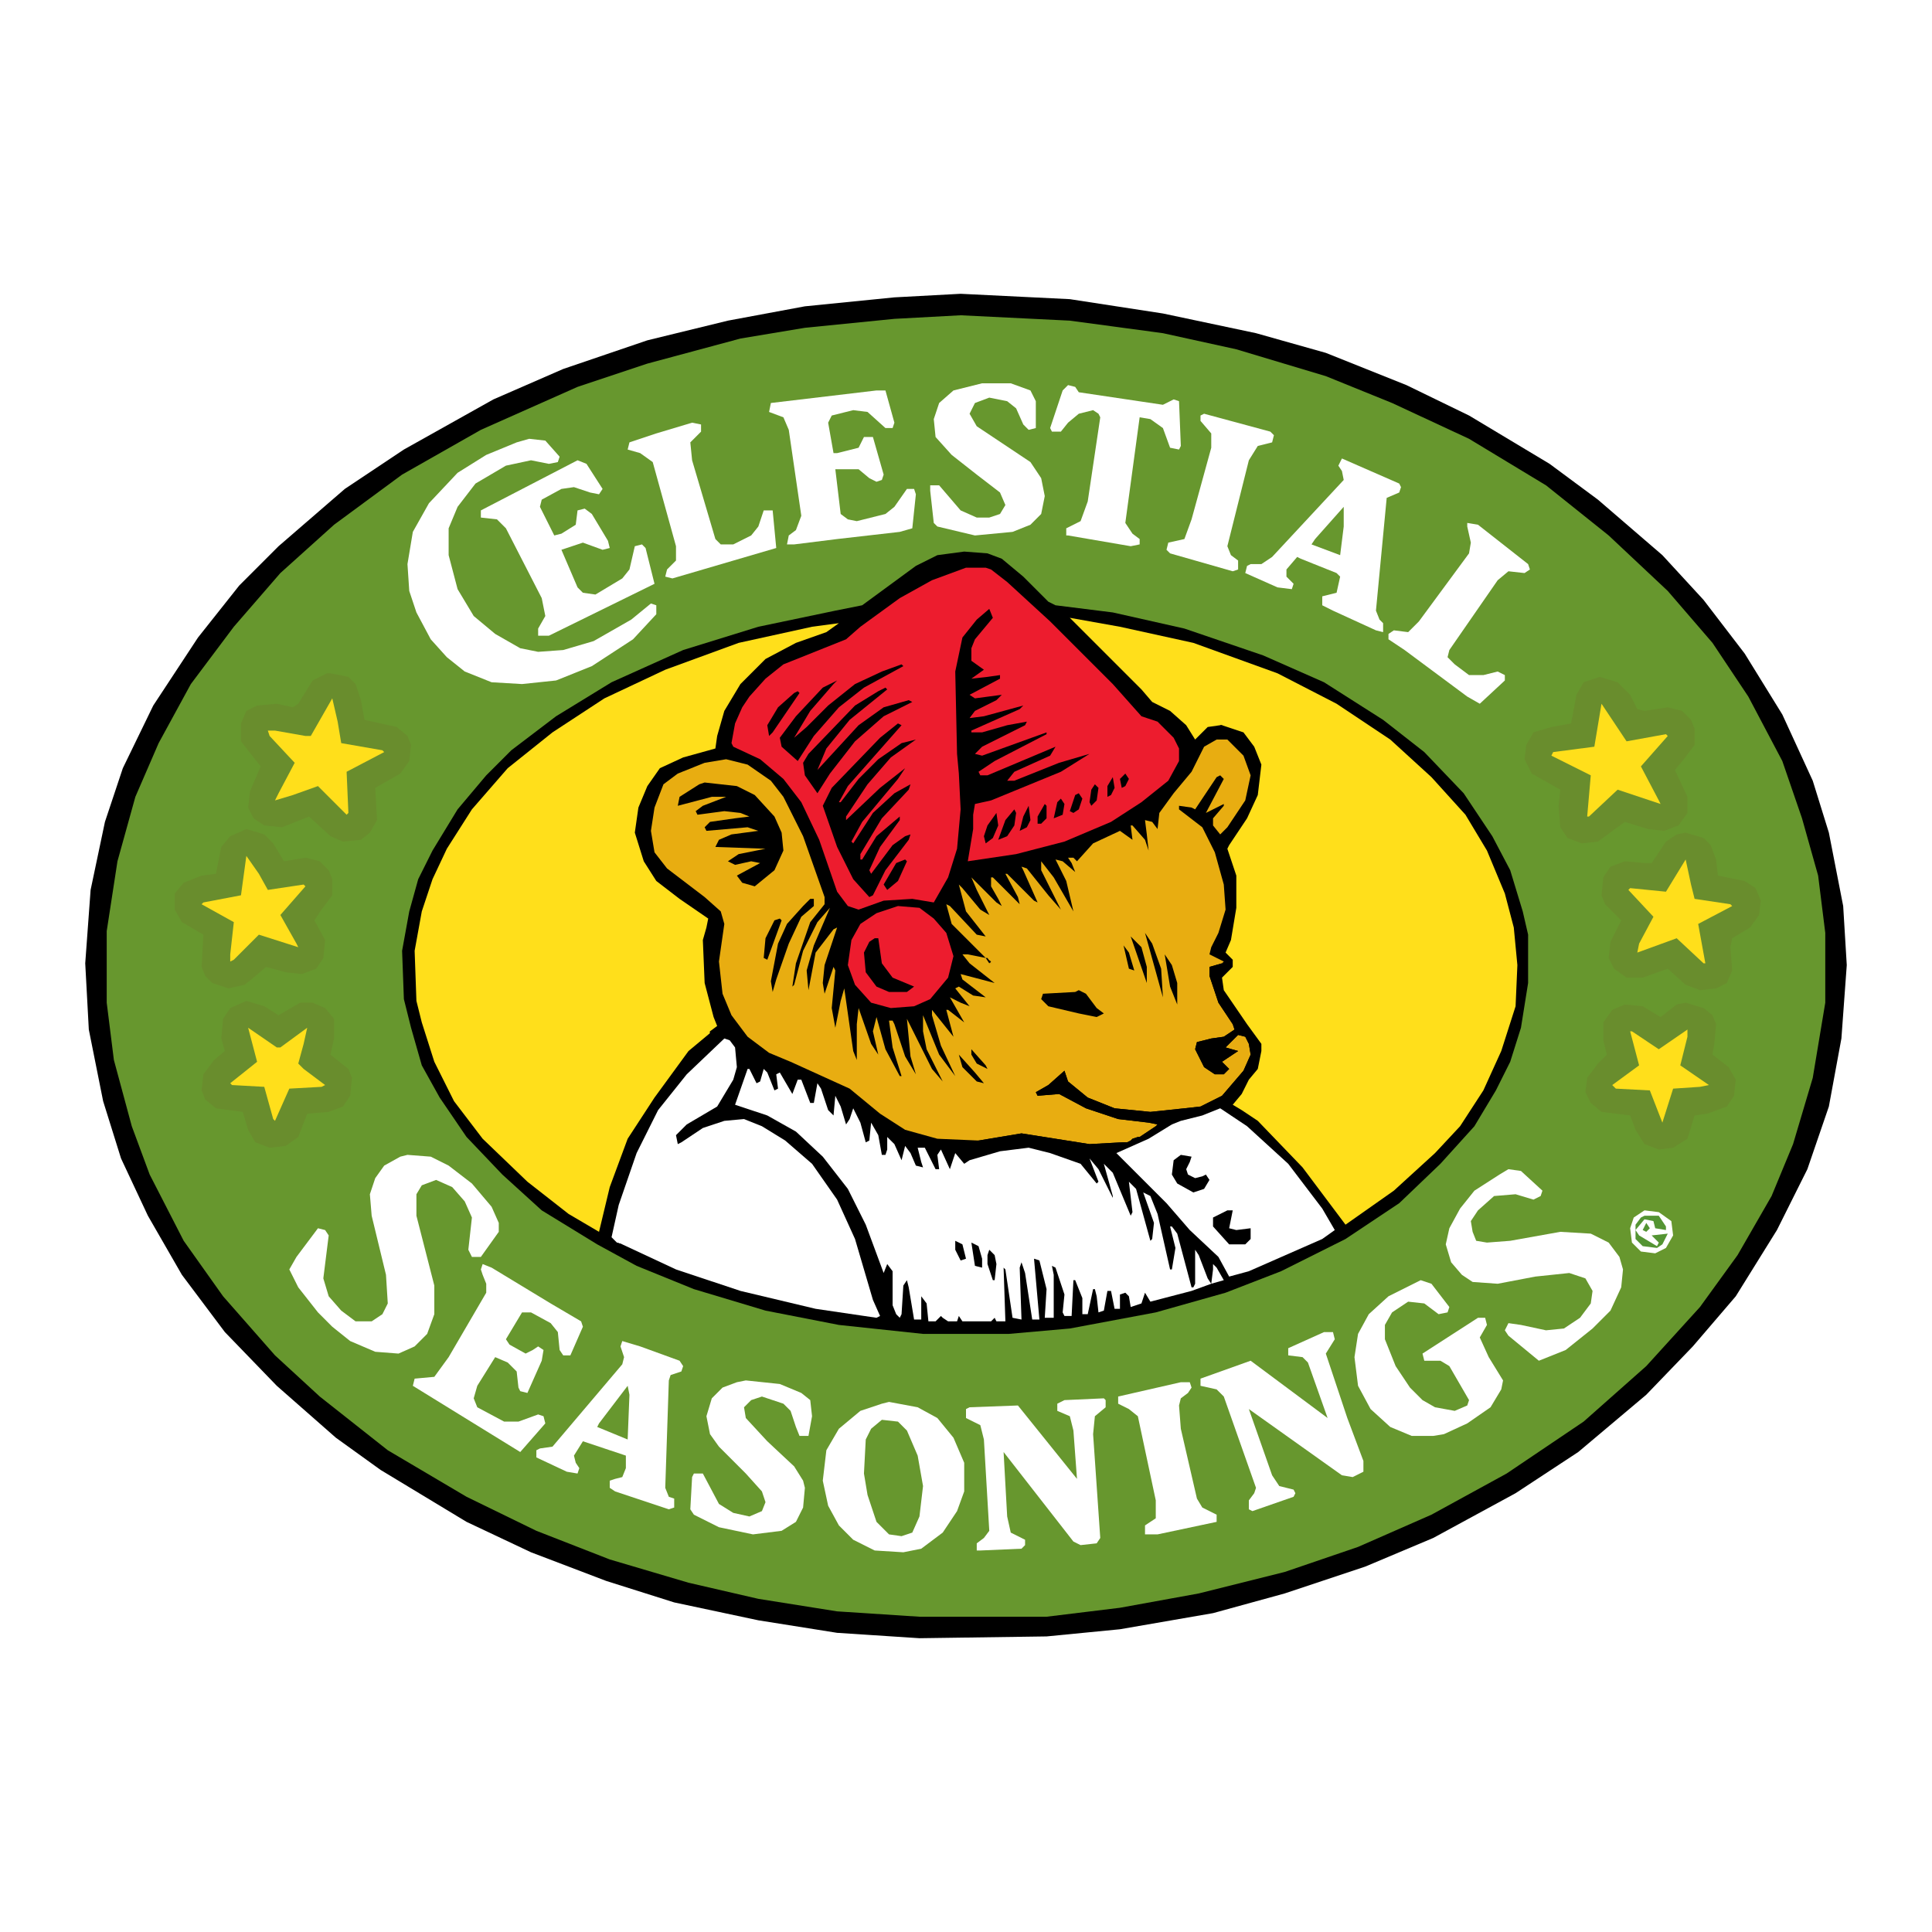
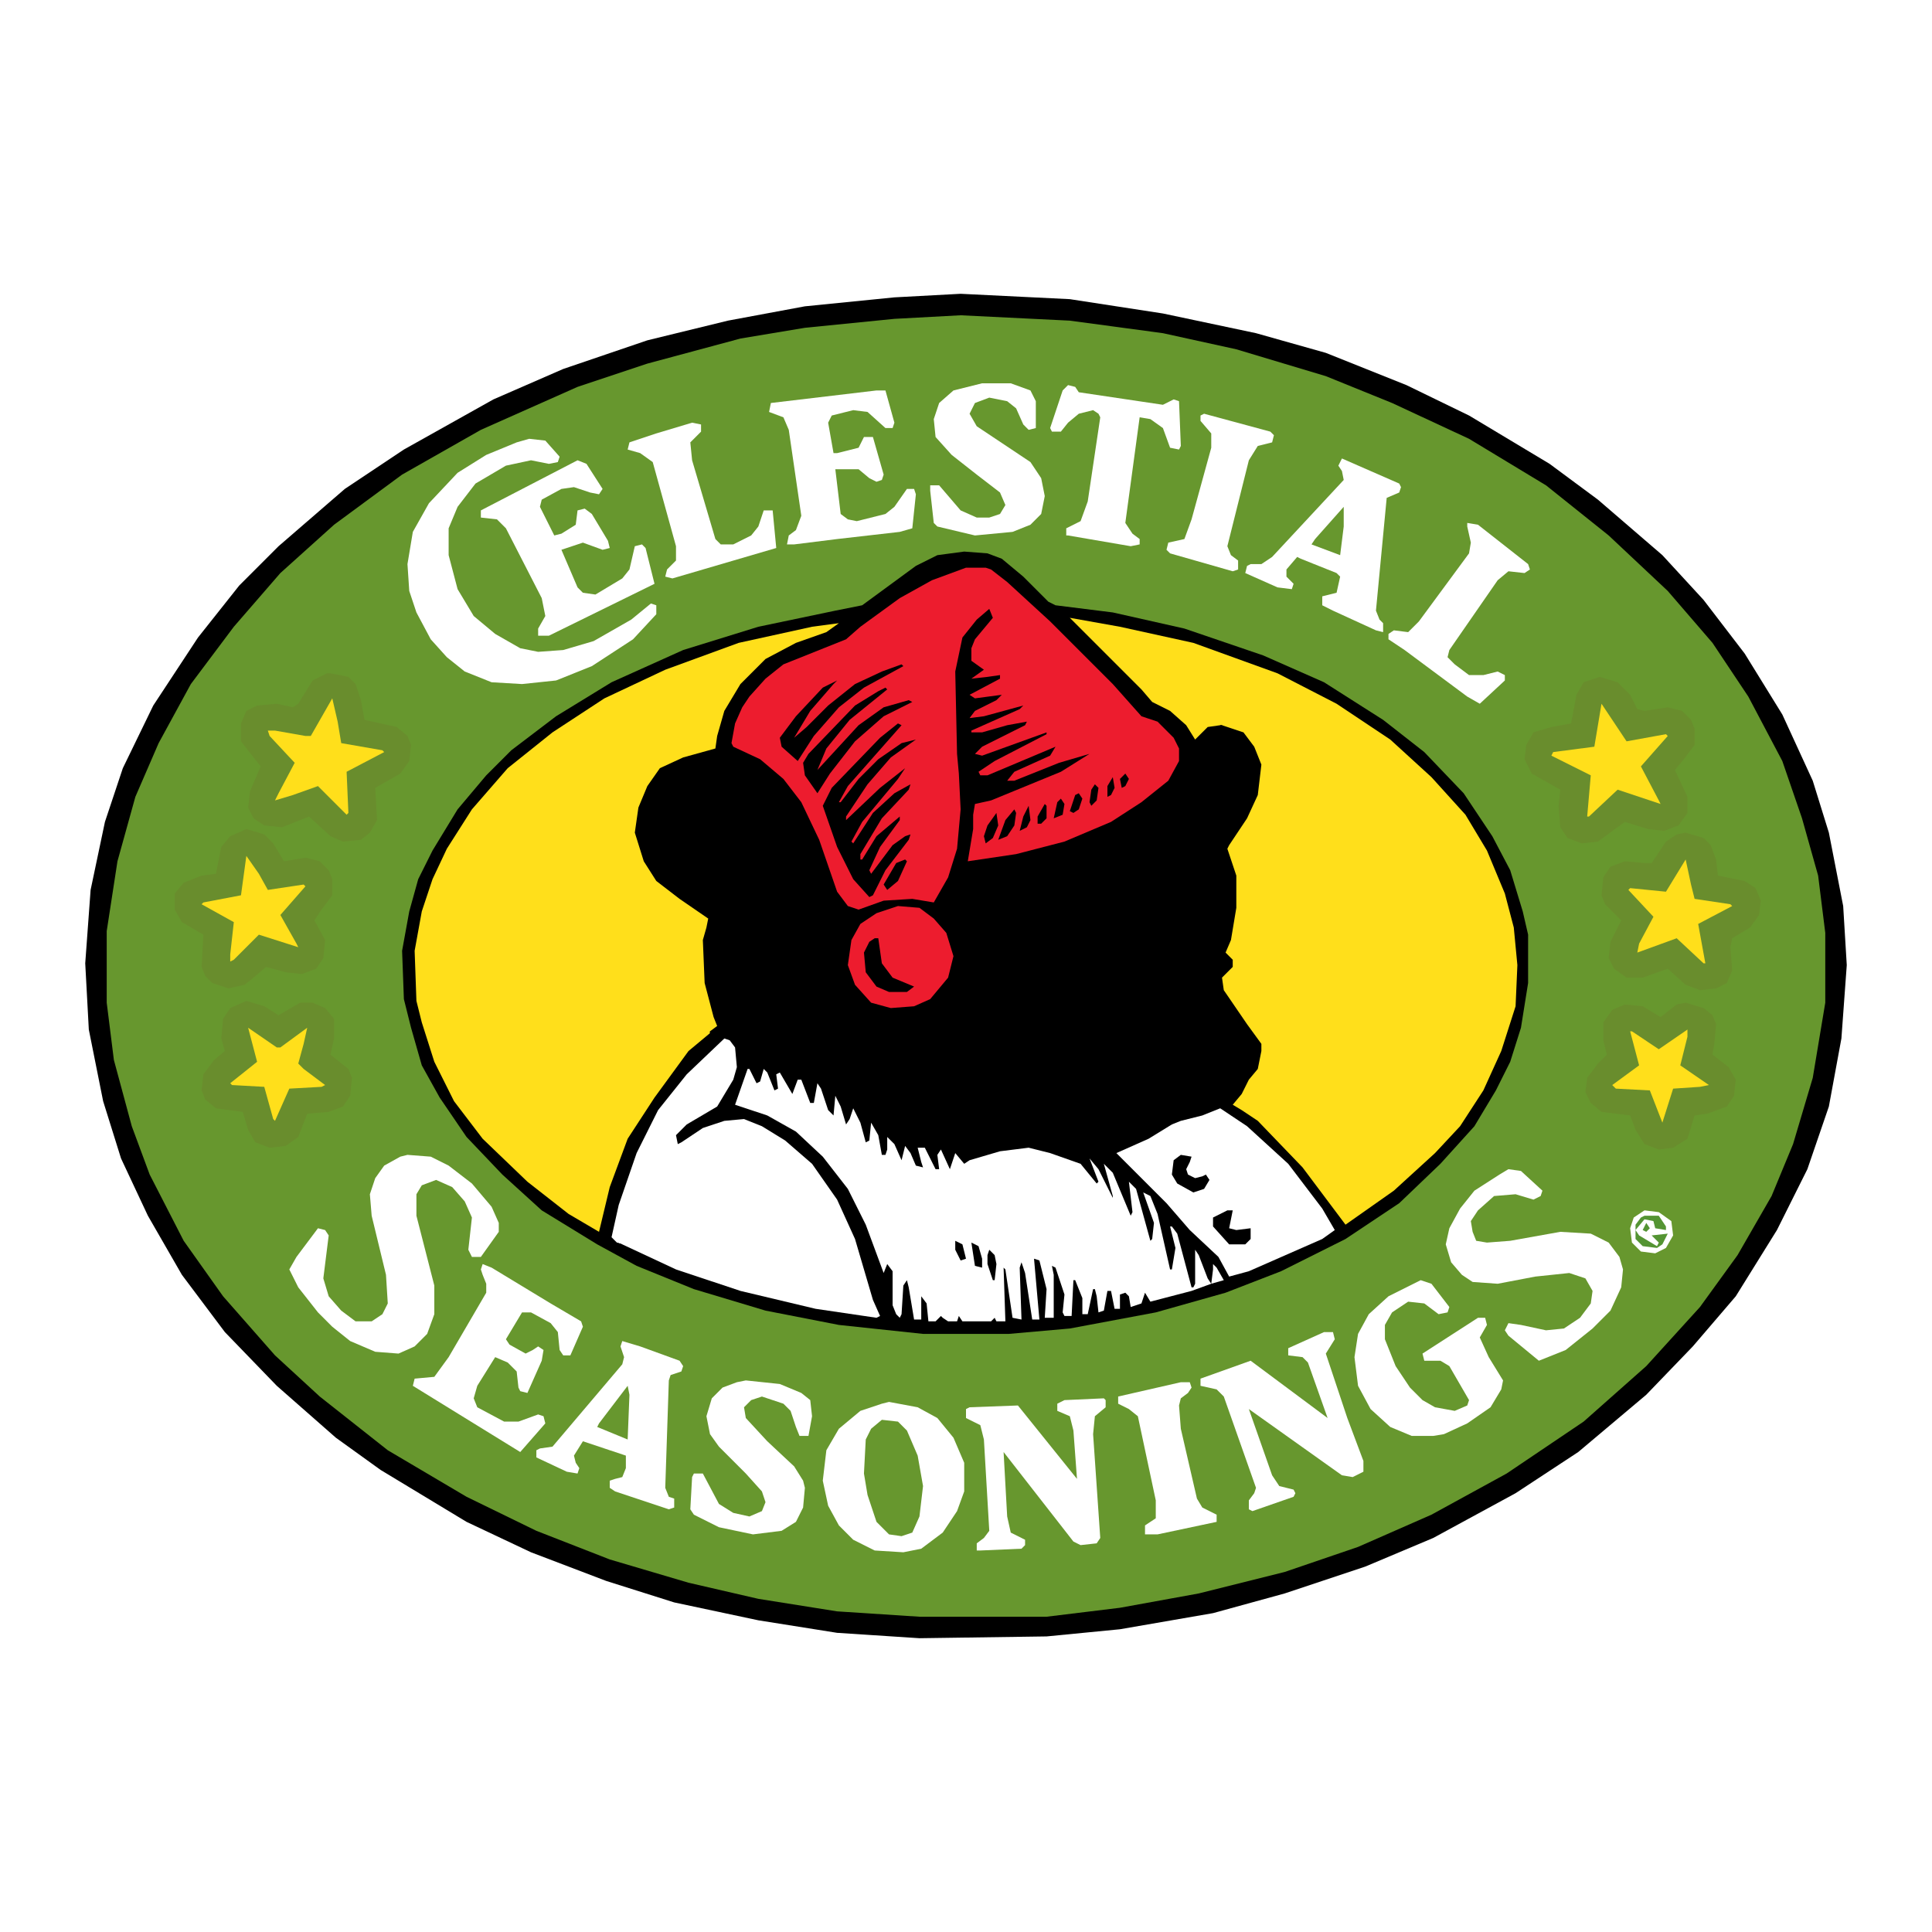
<svg xmlns="http://www.w3.org/2000/svg" version="1.0" id="Layer_1" x="0px" y="0px" width="192.756px" height="192.756px" viewBox="0 0 192.756 192.756" enable-background="new 0 0 192.756 192.756" xml:space="preserve">
  <g>
    <polygon fill-rule="evenodd" clip-rule="evenodd" fill="#FFFFFF" points="0,0 192.756,0 192.756,192.756 0,192.756 0,0  " />
    <polygon fill-rule="evenodd" clip-rule="evenodd" points="95.842,29.312 106.737,29.847 116.024,31.276 125.312,33.241    132.277,35.206 140.315,38.42 146.566,41.457 154.604,46.279 159.426,49.851 165.855,55.388 169.964,59.853 174.071,65.211    177.822,71.284 180.858,77.892 182.466,83.072 183.895,90.395 184.252,96.289 183.717,103.611 182.466,110.398 180.322,116.65    177.286,122.723 173.179,129.33 168.892,134.332 164.248,139.154 157.461,144.869 151.21,148.977 142.994,153.443 136.207,156.301    128.17,158.979 121.025,160.943 111.738,162.551 104.415,163.266 91.734,163.445 83.519,162.908 75.66,161.658 67.265,159.873    60.479,157.729 52.977,154.871 46.547,151.836 37.974,146.656 33.509,143.441 27.615,138.262 22.435,132.902 18.148,127.188    14.755,121.293 12.076,115.578 10.29,109.863 8.861,102.719 8.504,96.11 9.04,88.787 10.469,82 12.255,76.642 15.291,70.391    19.756,63.604 23.864,58.424 27.793,54.495 34.402,48.78 40.296,44.85 49.226,39.849 56.192,36.813 64.586,33.955 72.624,31.991    80.304,30.562 89.234,29.668 95.842,29.312  " />
    <polygon fill-rule="evenodd" clip-rule="evenodd" points="95.127,30.383 102.094,30.383 116.561,32.169 122.99,33.419    138.707,38.956 143.709,40.921 152.103,45.743 159.247,50.744 164.248,55.031 165.855,56.459 174.607,67.176 179.251,76.463    182.466,87.716 183.538,97.182 182.466,104.146 179.43,115.936 173.357,127.008 166.749,135.225 159.604,142.012 151.031,147.906    141.029,153.264 129.956,157.371 117.096,160.586 110.666,161.836 102.808,162.551 91.556,162.373 80.482,161.48 61.371,157.014    51.548,153.086 48.512,151.836 38.51,145.941 28.865,138.262 21.006,129.51 17.434,124.508 14.398,118.615 11.897,111.291    9.754,102.361 9.397,95.039 10.469,86.287 12.791,77.892 18.327,67.533 22.971,60.746 29.937,53.959 37.438,47.886 45.118,42.707    56.371,37.349 67.265,33.955 72.98,32.526 84.947,30.919 90.305,30.383 91.913,30.562 95.127,30.383  " />
    <polygon fill-rule="evenodd" clip-rule="evenodd" fill="#67972E" points="95.842,31.455 106.737,31.991 116.024,33.241    123.348,34.849 132.277,37.527 138.886,40.207 146.566,43.779 154.246,48.422 160.497,53.423 166.392,58.96 170.856,64.14    174.429,69.498 177.822,75.928 179.787,81.643 181.395,87.358 182.108,93.074 182.108,100.039 180.858,107.541 178.894,114.148    176.751,119.328 173.357,125.223 169.606,130.402 164.248,136.297 157.997,141.834 150.317,147.014 142.815,151.121    135.493,154.336 128.17,156.836 119.597,158.979 111.738,160.408 104.415,161.301 91.734,161.301 83.519,160.766 75.66,159.516    68.694,157.908 60.835,155.586 53.513,152.729 46.547,149.334 38.688,144.691 31.901,139.332 27.437,135.225 22.256,129.33    18.327,123.795 14.934,117.186 13.148,112.363 11.362,105.754 10.647,100.039 10.647,92.895 11.719,85.93 13.505,79.5    15.827,74.142 19.042,68.248 23.328,62.532 27.972,57.174 33.33,52.352 40.117,47.351 47.976,42.886 57.621,38.599 64.586,36.277    73.874,33.777 80.304,32.705 89.234,31.812 95.842,31.455  " />
    <polygon fill-rule="evenodd" clip-rule="evenodd" fill="#FFFFFF" points="97.985,38.242 100.843,38.242 102.808,38.956    103.344,40.028 103.344,42.707 102.629,42.886 102.094,42.35 101.379,40.742 100.486,40.028 98.7,39.671 97.271,40.207    96.735,41.278 97.45,42.528 102.808,46.101 103.879,47.708 104.236,49.494 103.879,51.28 102.808,52.352 101.021,53.066    97.271,53.423 93.521,52.53 93.163,52.173 92.806,48.958 92.806,48.422 93.699,48.422 95.842,50.923 97.45,51.637 98.7,51.637    99.771,51.28 100.308,50.387 99.771,49.137 97.45,47.351 94.949,45.386 93.342,43.6 93.163,41.814 93.699,40.207 95.127,38.956    97.985,38.242  " />
    <polygon fill-rule="evenodd" clip-rule="evenodd" fill="#FFFFFF" points="106.559,38.42 107.273,38.599 107.63,39.135    116.024,40.385 117.096,39.849 117.632,40.028 117.811,44.493 117.632,44.85 116.739,44.671 116.024,42.707 114.774,41.814    113.703,41.635 112.273,52.173 112.988,53.245 113.703,53.781 113.703,54.316 112.81,54.495 106.559,53.423 106.38,53.423    106.38,52.709 107.809,51.995 108.523,50.03 109.773,41.635 109.595,41.278 109.059,40.921 107.63,41.278 106.559,42.171    105.844,43.064 104.951,43.064 104.772,42.707 106.022,38.956 106.559,38.42  " />
    <polygon fill-rule="evenodd" clip-rule="evenodd" fill="#FFFFFF" points="87.448,38.956 88.341,38.956 89.234,42.171    89.055,42.707 88.341,42.707 86.555,41.1 85.126,40.921 82.982,41.457 82.625,42.171 83.161,45.208 83.519,45.208 85.662,44.671    86.197,43.6 87.091,43.6 88.162,47.351 87.983,47.886 87.448,48.065 86.733,47.708 85.662,46.815 83.875,46.815 83.34,46.815    83.875,51.28 84.59,51.816 85.483,51.995 88.341,51.28 89.234,50.566 90.484,48.78 91.199,48.78 91.377,49.315 91.02,52.709    89.77,53.066 83.519,53.781 79.232,54.316 78.518,54.316 78.696,53.423 79.41,52.888 79.946,51.458 78.696,42.886 78.16,41.635    76.731,41.1 76.91,40.207 87.448,38.956  " />
    <polygon fill-rule="evenodd" clip-rule="evenodd" fill="#FFFFFF" points="120.133,41.278 126.741,43.064 127.099,43.421    126.92,44.136 125.49,44.493 124.598,45.922 122.454,54.495 122.812,55.388 123.526,55.924 123.526,56.817 122.99,56.996    116.739,55.209 116.382,54.852 116.561,54.138 118.168,53.781 118.882,51.816 120.847,44.671 120.847,43.243 119.775,41.993    119.775,41.457 120.133,41.278  " />
    <polygon fill-rule="evenodd" clip-rule="evenodd" fill="#FFFFFF" points="69.051,42.171 69.944,42.35 69.944,43.064 68.873,44.136    69.051,45.922 71.374,53.781 71.909,54.316 73.159,54.316 74.945,53.423 75.66,52.53 76.196,50.923 77.088,50.923 77.446,54.674    67.087,57.71 66.372,57.531 66.551,56.817 67.444,55.924 67.444,54.495 65.122,46.101 63.872,45.208 62.622,44.85 62.8,44.136    65.479,43.243 69.051,42.171  " />
    <polygon fill-rule="evenodd" clip-rule="evenodd" fill="#FFFFFF" points="52.798,43.779 54.406,43.958 55.834,45.564    55.656,46.101 54.763,46.279 52.977,45.922 50.476,46.458 47.44,48.244 45.654,50.566 44.761,52.709 44.761,55.388 45.654,58.781    47.262,61.46 49.405,63.247 51.905,64.675 53.691,65.033 56.192,64.854 59.228,63.961 62.979,61.818 64.943,60.21 65.479,60.389    65.479,61.282 63.157,63.783 59.049,66.461 55.477,67.891 52.084,68.248 49.047,68.069 46.368,66.998 44.582,65.568 42.975,63.783    41.546,61.103 40.832,58.96 40.653,56.281 41.189,53.066 42.796,50.208 45.654,47.172 48.512,45.386 51.548,44.136 52.798,43.779     " />
    <polygon fill-rule="evenodd" clip-rule="evenodd" fill="#FFFFFF" points="133.885,45.743 139.601,48.244 139.779,48.601    139.601,49.137 138.351,49.672 137.279,60.925 137.636,61.818 137.993,62.175 137.993,63.068 137.279,62.889 132.992,60.925    131.921,60.389 131.921,59.496 133.35,59.139 133.707,57.531 133.35,57.174 129.777,55.745 129.42,55.566 128.349,56.817    128.349,57.531 129.062,58.246 128.885,58.781 127.455,58.603 124.24,57.174 124.419,56.459 124.776,56.281 125.848,56.281    126.92,55.566 134.063,47.886 133.885,46.994 133.528,46.458 133.885,45.743  " />
    <polygon fill-rule="evenodd" clip-rule="evenodd" fill="#FFFFFF" points="57.621,45.922 58.514,46.279 60.121,48.78 59.764,49.315    58.871,49.137 57.263,48.601 56.013,48.78 54.048,49.851 53.87,50.566 55.299,53.423 56.013,53.245 57.442,52.352 57.621,50.923    58.335,50.744 59.049,51.28 60.657,53.959 60.835,54.674 60.121,54.852 58.156,54.138 56.013,54.852 57.621,58.603 58.156,59.139    59.407,59.317 62.085,57.71 62.8,56.817 63.336,54.495 64.05,54.316 64.407,54.674 65.301,58.246 54.763,63.425 53.691,63.425    53.691,62.711 54.406,61.46 54.048,59.674 50.476,52.709 49.583,51.816 47.976,51.637 47.976,50.923 57.621,45.922  " />
    <polygon fill-rule="evenodd" clip-rule="evenodd" fill="#67972E" points="134.063,50.566 134.063,52.53 133.707,55.388    130.849,54.316 131.206,53.781 134.063,50.566  " />
    <polygon fill-rule="evenodd" clip-rule="evenodd" fill="#FFFFFF" points="146.388,52.173 147.459,52.352 152.46,56.281    152.639,56.817 152.103,57.174 150.496,56.996 149.424,57.889 144.602,64.854 144.423,65.568 145.138,66.283 146.566,67.354    147.995,67.354 149.424,66.998 150.139,67.354 150.139,67.891 147.638,70.212 146.388,69.498 140.137,64.854 138.529,63.783    138.529,63.247 139.064,62.889 140.493,63.068 141.565,61.997 146.566,55.209 146.745,54.138 146.388,52.53 146.388,52.173  " />
    <polygon fill-rule="evenodd" clip-rule="evenodd" points="96.199,55.031 98.521,55.209 99.95,55.745 102.094,57.531    104.594,60.032 105.309,60.389 111.023,61.103 118.168,62.711 126.026,65.39 132.099,68.069 137.993,71.82 142.102,75.035    146.03,79.143 148.888,83.429 150.674,86.823 151.924,90.931 152.46,93.252 152.46,98.074 151.746,102.539 150.674,105.934    149.245,108.791 147.102,112.363 143.709,116.113 139.601,120.043 134.242,123.615 127.812,126.83 122.276,128.973    115.311,130.938 106.737,132.545 100.665,133.082 92.091,133.082 83.697,132.189 76.374,130.76 69.23,128.617 63.515,126.295    59.585,124.15 54.048,120.758 50.119,117.186 46.547,113.436 43.868,109.506 42.082,106.291 41.01,102.539 40.296,99.682    40.117,94.86 40.832,90.931 41.725,87.716 43.153,84.858 45.654,80.75 48.512,77.356 51.012,74.856 55.477,71.462 61.014,68.069    68.158,64.854 75.66,62.532 83.34,60.925 86.019,60.389 91.377,56.459 93.521,55.388 96.199,55.031  " />
    <polygon fill-rule="evenodd" clip-rule="evenodd" points="106.201,61.103 106.38,62.175 106.916,62.889 113.346,69.855    114.953,70.927 117.274,72.713 117.989,73.963 118.347,74.32 119.239,74.142 117.989,76.285 115.489,79.321 112.988,81.286    108.702,83.429 103.165,85.394 95.306,87.18 93.877,89.501 93.877,90.931 94.592,92.538 95.306,94.681 95.127,96.825    94.592,97.539 95.127,95.396 94.413,93.074 93.163,91.466 91.734,90.573 89.591,90.395 87.448,91.109 85.84,92.359 84.947,93.788    84.59,96.289 85.305,98.611 87.091,100.039 88.877,100.574 91.199,100.396 92.806,99.682 94.235,98.074 94.592,97.539    93.699,99.324 91.199,100.754 89.055,101.111 86.555,100.574 85.84,99.682 84.59,98.432 83.875,96.646 84.054,92.538    83.519,90.573 80.125,81.822 77.982,78.071 75.302,75.928 73.874,75.213 72.445,75.213 72.266,75.035 72.445,74.142 72.266,72.534    73.874,68.784 76.374,66.461 78.875,65.033 84.412,62.711 84.769,61.818 82.982,61.639 83.697,61.103 86.376,60.567 89.055,58.781    91.556,56.996 95.306,55.924 97.985,55.924 100.129,57.174 102.986,59.674 104.951,60.925 106.201,61.103  " />
    <polygon fill-rule="evenodd" clip-rule="evenodd" fill="#ED1C2E" points="108.702,75.213 108.881,75.213 108.702,75.213    105.665,76.106 101.2,77.892 100.486,77.892 101.2,77 104.772,75.392 105.309,74.499 98.521,77.356 97.807,77.356 97.628,77    99.235,75.928 104.415,73.249 104.415,73.07 97.985,75.392 97.271,75.213 97.985,74.499 102.272,72.355 102.451,71.998    100.486,72.355 97.985,73.07 96.914,73.07 96.914,72.892 101.736,70.748 102.094,70.391 102.272,70.391 102.094,70.391    98.164,71.462 96.735,71.641 97.271,70.927 99.414,69.855 99.95,69.319 97.271,69.676 96.735,69.319 99.771,67.711 99.771,67.354    98.521,67.533 96.914,67.711 98.164,66.819 96.914,65.926 96.914,64.675 97.271,63.783 99.057,61.639 98.7,60.746 97.45,61.818    96.021,63.604 95.306,66.998 95.485,75.213 95.664,77.178 95.842,80.75 95.485,84.679 94.592,87.537 93.163,90.038 91.02,89.68    88.162,89.859 85.662,90.752 84.59,90.395 83.519,88.966 81.732,83.787 79.946,80.036 78.16,77.714 75.838,75.749 73.159,74.499    72.98,74.142 73.338,72.177 74.052,70.569 74.767,69.498 76.374,67.711 78.16,66.283 84.412,63.783 85.84,62.532 89.77,59.674    92.984,57.889 96.378,56.638 98.343,56.638 98.879,56.817 100.486,58.067 104.772,61.997 109.952,67.176 111.023,68.248    113.882,71.462 114.417,71.641 115.489,71.998 117.096,73.606 117.632,74.677 117.632,75.928 116.561,77.892 113.882,80.036    110.846,82 106.201,83.965 101.379,85.215 96.557,85.93 97.092,82.714 97.092,81.286 97.271,80.214 98.879,79.857 105.844,77    108.702,75.213  " />
    <polygon fill-rule="evenodd" clip-rule="evenodd" points="106.201,61.103 108.702,61.103 114.238,62.175 121.562,64.497    131.206,68.426 136.564,71.462 142.279,76.463 146.924,81.464 150.139,87.18 151.567,93.252 151.567,98.789 151.389,100.754    150.139,105.576 147.995,109.506 144.423,114.328 142.102,116.65 135.493,121.83 133.35,123.08 133.35,121.83 132.277,119.865    128.17,115.043 124.24,111.471 122.812,110.576 122.454,110.398 122.276,110.221 122.276,110.041 122.633,108.969 124.776,106.291    125.134,105.398 124.776,103.434 123.169,101.469 121.919,99.324 121.025,97.004 121.919,96.11 122.098,95.932 122.098,95.932    121.74,94.324 122.633,90.038 122.276,86.823 121.74,84.858 121.919,83.608 122.99,82.714 124.776,79.321 125.134,77.356    124.598,74.856 122.812,73.07 122.098,72.713 121.919,72.355 124.062,73.07 125.134,74.499 125.848,76.285 125.49,79.321    124.419,81.643 122.633,84.322 122.454,84.679 123.348,87.358 123.348,90.573 122.812,93.788 122.276,95.039 122.99,95.753    122.99,96.467 121.919,97.539 122.098,98.789 124.419,102.184 125.848,104.146 125.848,104.861 125.49,106.648 124.598,107.719    123.884,109.148 122.99,110.221 123.884,110.756 125.49,111.828 129.956,116.471 134.242,122.186 139.064,118.793 143.173,115.043    145.673,112.363 147.995,108.791 149.781,104.861 151.21,100.396 151.389,96.289 151.031,92.538 150.139,89.145 148.353,84.858    146.209,81.286 142.815,77.535 138.707,73.784 133.35,70.212 127.455,67.176 119.061,64.14 111.738,62.532 106.737,61.639    113.882,68.784 114.953,70.034 116.739,70.927 118.347,72.355 119.239,73.784 120.49,72.534 121.74,72.355 121.74,73.07    120.312,73.427 120.133,73.606 119.418,73.963 119.239,74.142 118.347,74.32 117.989,73.963 117.274,72.713 114.953,70.927    113.346,69.855 106.916,62.889 106.38,62.175 106.201,61.103  " />
    <polygon fill-rule="evenodd" clip-rule="evenodd" points="82.982,61.639 84.769,61.818 84.412,62.711 78.875,65.033 76.374,66.461    73.874,68.784 72.266,72.534 72.445,74.142 72.266,75.035 70.837,75.213 68.158,75.928 66.193,77.178 64.765,79.321 64.229,82.179    64.586,85.215 66.551,87.716 70.48,90.395 71.195,91.823 71.016,93.788 71.195,96.11 71.016,97.896 71.195,98.789 72.266,102.184    71.552,102.896 71.374,103.076 71.195,103.076 70.837,102.896 71.552,102.361 71.195,101.469 70.302,98.074 70.123,93.788    70.48,92.538 70.659,91.645 67.801,89.68 65.479,87.895 64.229,85.93 63.336,83.072 63.693,80.571 64.586,78.428 65.836,76.642    68.158,75.57 71.374,74.677 71.552,73.427 72.266,70.927 73.874,68.248 76.374,65.747 79.41,64.14 82.447,63.068 83.697,62.175    81.018,62.532 73.695,64.14 66.372,66.819 60.3,69.676 55.12,73.07 50.655,76.642 47.083,80.75 44.582,84.679 43.153,87.716    42.082,90.931 41.368,94.86 41.546,99.861 42.082,102.004 43.332,105.934 45.297,109.863 48.154,113.613 52.62,117.9    56.728,121.115 59.764,122.9 60.835,118.436 62.622,113.613 65.301,109.506 68.694,104.861 70.837,103.076 71.016,103.434    67.444,107.184 64.765,110.756 62.8,114.328 62.085,116.828 60.657,120.758 60.3,123.615 60.657,123.973 60.121,123.615    59.585,123.258 56.013,121.293 52.798,118.793 48.512,114.863 44.404,109.326 42.618,105.934 41.01,99.146 40.653,93.788    41.368,90.573 42.796,86.287 44.939,82.536 46.904,79.857 50.655,75.928 53.155,73.784 58.692,70.034 63.515,67.176 70.123,64.497    77.982,62.354 82.982,61.639  " />
    <polygon fill-rule="evenodd" clip-rule="evenodd" fill="#FFDF1B" points="121.919,72.355 121.74,72.355 120.49,72.534    119.239,73.784 118.347,72.355 116.739,70.927 114.953,70.034 113.882,68.784 106.737,61.639 111.738,62.532 119.061,64.14    127.455,67.176 133.35,70.212 138.707,73.784 142.815,77.535 146.209,81.286 148.353,84.858 150.139,89.145 151.031,92.538    151.389,96.289 151.21,100.396 149.781,104.861 147.995,108.791 145.673,112.363 143.173,115.043 139.064,118.793 134.242,122.186    129.956,116.471 125.49,111.828 123.884,110.756 122.99,110.221 123.884,109.148 124.598,107.719 125.49,106.648 125.848,104.861    125.848,104.146 124.419,102.184 122.098,98.789 121.919,97.539 122.99,96.467 122.99,95.753 122.276,95.039 122.812,93.788    123.348,90.573 123.348,87.358 122.454,84.679 122.633,84.322 124.419,81.643 125.49,79.321 125.848,76.285 125.134,74.499    124.062,73.07 121.919,72.355  " />
    <polygon fill-rule="evenodd" clip-rule="evenodd" fill="#FFDF1B" points="70.837,102.896 70.837,103.076 68.694,104.861    65.301,109.506 62.622,113.613 60.835,118.436 59.764,122.9 56.728,121.115 52.62,117.9 48.154,113.613 45.297,109.863    43.332,105.934 42.082,102.004 41.546,99.861 41.368,94.86 42.082,90.931 43.153,87.716 44.582,84.679 47.083,80.75 50.655,76.642    55.12,73.07 60.3,69.676 66.372,66.819 73.695,64.14 81.018,62.532 83.697,62.175 82.447,63.068 79.41,64.14 76.374,65.747    73.874,68.248 72.266,70.927 71.552,73.427 71.374,74.677 68.158,75.57 65.836,76.642 64.586,78.428 63.693,80.571 63.336,83.072    64.229,85.93 65.479,87.895 67.801,89.68 70.659,91.645 70.48,92.538 70.123,93.788 70.302,98.074 71.195,101.469 71.552,102.361    70.837,102.896  " />
    <polygon fill-rule="evenodd" clip-rule="evenodd" points="89.948,66.283 90.127,66.461 86.197,68.605 83.697,70.569 81.196,73.427    79.589,75.928 77.982,74.499 77.803,73.606 79.41,71.462 82.089,68.605 83.519,67.891 83.161,68.248 80.839,70.927 79.232,73.606    80.482,72.534 82.625,70.391 85.305,68.248 87.983,66.998 89.948,66.283  " />
    <polygon fill-rule="evenodd" clip-rule="evenodd" fill="#698D2D" points="32.973,67.176 34.759,67.533 35.474,68.248    36.009,69.855 36.367,71.82 39.582,72.534 40.653,73.427 41.01,74.32 40.832,75.928 39.938,77.178 37.438,78.606 37.617,81.822    36.902,83.072 36.009,83.787 34.223,83.965 32.973,83.429 30.83,81.464 28.151,82.536 26.365,82.357 25.293,81.643 24.757,80.571    24.936,78.964 26.007,76.463 24.042,73.963 24.042,72.177 24.579,70.927 25.65,70.391 27.615,70.212 29.222,70.569 29.758,70.212    31.187,67.891 32.616,67.176 32.973,67.176  " />
    <polygon fill-rule="evenodd" clip-rule="evenodd" fill="#698D2D" points="159.604,67.533 161.391,68.069 162.641,69.319    163.355,70.748 164.069,70.927 166.392,70.569 167.82,70.927 168.713,71.82 169.07,72.713 169.07,74.32 167.999,75.749    167.105,76.821 168.356,79.5 168.356,81.107 167.463,82.357 166.034,82.893 164.427,82.714 162.104,82 159.426,83.965    157.818,84.144 156.39,83.608 155.675,82.536 155.496,80.393 155.675,78.785 152.817,77.178 152.103,75.749 152.281,74.32    152.996,73.07 154.782,72.534 156.747,72.177 157.282,69.319 157.997,68.069 159.604,67.533  " />
    <polygon fill-rule="evenodd" clip-rule="evenodd" points="88.341,68.605 88.519,68.784 84.769,71.82 82.447,74.677 81.554,76.821    85.662,72.355 88.162,70.569 90.663,69.855 91.02,70.034 88.162,71.462 85.305,73.963 82.804,77.178 81.554,79.143 80.304,77.356    80.125,76.106 80.661,75.213 85.305,70.391 87.626,68.962 88.341,68.605  " />
-     <polygon fill-rule="evenodd" clip-rule="evenodd" points="79.589,68.962 79.768,69.141 77.088,73.07 76.731,73.427 76.553,72.355    77.624,70.569 79.232,69.141 79.589,68.962  " />
    <polygon fill-rule="evenodd" clip-rule="evenodd" fill="#FFDF1B" points="33.151,69.676 33.688,71.998 34.045,74.142    38.152,74.856 38.331,75.035 34.581,77 34.759,81.107 34.581,81.286 31.723,78.428 29.222,79.321 27.437,79.857 27.793,79.143    29.401,76.106 26.9,73.427 26.722,72.892 27.437,72.892 30.473,73.427 31.008,73.427 33.151,69.676  " />
    <polygon fill-rule="evenodd" clip-rule="evenodd" points="102.629,70.212 102.629,70.212 102.629,70.212  " />
    <polygon fill-rule="evenodd" clip-rule="evenodd" fill="#FFDF1B" points="159.783,70.212 161.212,72.355 162.283,73.963    166.213,73.249 166.392,73.427 163.713,76.463 165.498,79.857 165.677,80.214 161.391,78.785 158.533,81.464 158.354,81.464    158.711,77.356 154.782,75.392 154.961,75.035 159.068,74.499 159.783,70.212  " />
    <polygon fill-rule="evenodd" clip-rule="evenodd" points="102.094,70.391 102.272,70.391 102.094,70.391  " />
    <polygon fill-rule="evenodd" clip-rule="evenodd" points="89.591,72.177 89.948,72.355 87.269,75.392 84.59,78.428 83.697,80.036    83.875,80.036 85.662,77.714 87.626,75.749 89.948,74.142 91.377,73.784 88.877,75.57 86.555,78.25 84.412,81.464 84.412,81.822    87.805,78.606 90.305,76.642 89.591,77.714 86.019,82 84.947,83.965 85.126,84.144 87.091,81.107 89.234,79.143 90.841,78.25    90.663,78.785 87.983,81.643 85.84,85.215 85.84,85.751 86.019,85.751 87.448,83.429 89.77,81.464 89.77,81.822 87.805,84.5    86.733,86.823 86.912,87.18 89.055,84.322 90.305,83.429 90.841,83.25 90.663,83.787 88.341,86.823 87.091,89.323 86.733,89.501    85.126,87.716 83.519,84.5 82.089,80.393 82.982,78.606 87.805,73.606 89.591,72.177  " />
    <polygon fill-rule="evenodd" clip-rule="evenodd" points="121.74,72.355 121.919,72.355 122.098,72.713 122.812,73.07    124.598,74.856 125.134,77.356 124.776,79.321 122.99,82.714 121.919,83.608 121.74,84.858 122.276,86.823 122.633,90.038    121.74,94.324 122.098,95.932 120.668,95.217 120.847,94.503 121.562,93.074 122.276,90.752 122.098,88.251 121.204,85.037    119.954,82.536 117.632,80.75 117.632,80.393 118.882,80.571 119.239,80.75 121.383,77.535 121.74,77.356 122.098,77.714    120.312,81.107 122.098,80.214 122.098,80.393 121.025,81.643 121.025,82.357 121.74,83.25 122.454,82.536 124.24,79.857    124.776,77.356 124.062,75.392 122.454,73.784 121.383,73.784 120.133,74.499 118.882,77 117.096,79.143 115.668,81.107    115.489,82.714 114.953,82 114.238,81.822 114.417,83.25 114.596,84.858 114.238,83.787 112.988,82.357 112.81,82.357    112.988,83.787 111.738,82.893 109.059,84.144 107.451,85.93 107.095,85.572 106.559,85.572 106.916,86.108 107.273,87.001    106.022,85.93 105.309,85.751 106.38,87.895 107.095,90.931 105.13,87.537 103.879,85.93 103.879,86.823 105.844,90.752    104.594,89.323 102.451,86.644 101.915,86.465 102.094,86.823 103.522,90.038 103.165,89.859 100.486,87.18 100.308,87.18    101.558,89.501 101.736,90.216 100.308,88.787 99.057,87.537 98.879,87.537 98.879,88.43 99.593,89.68 99.95,90.395 99.414,90.038    96.914,87.537 97.45,88.787 98.7,91.288 97.807,90.752 96.021,88.609 95.664,88.251 96.378,90.931 98.343,93.431 97.45,93.252    94.771,90.395 94.413,90.216 94.949,92.181 98.343,95.574 96.557,95.217 96.021,95.217 96.735,96.11 99.235,98.074 95.842,97.182    96.021,97.717 98.343,99.504 97.092,99.324 95.664,98.432 95.306,98.611 96.735,100.396 95.842,100.039 94.771,99.504    96.199,102.004 94.592,100.754 94.413,100.754 95.127,103.434 92.984,100.754 92.984,101.289 93.877,104.326 95.306,107.361    93.699,105.219 92.091,101.289 92.091,102.896 92.449,104.684 94.056,107.898 92.984,106.648 90.484,101.646 90.841,105.398    91.377,107.184 90.305,105.398 89.234,102.184 89.055,101.826 88.698,101.826 89.055,104.504 89.948,107.361 89.77,107.361    88.341,104.684 87.448,101.469 87.091,102.896 87.626,105.219 86.912,104.146 85.662,100.574 85.483,102.184 85.483,105.754    85.126,104.861 84.233,98.611 83.875,99.861 83.34,102.539 82.982,100.574 83.34,96.825 83.161,96.467 82.268,99.146    82.089,98.074 82.268,96.289 83.519,92.538 83.161,92.717 81.375,95.039 80.661,98.789 80.482,96.825 81.196,94.324 82.804,90.573    81.554,92.002 80.125,94.86 79.232,98.254 79.053,98.432 79.41,96.11 80.839,92.002 82.268,90.216 82.268,89.501 80.125,83.429    78.16,79.5 76.91,77.892 74.588,76.285 72.445,75.749 70.302,76.106 67.623,77.178 66.193,78.25 65.301,80.571 64.943,82.893    65.301,85.037 66.551,86.644 70.302,89.501 71.909,90.931 72.266,92.181 71.73,95.932 72.088,99.146 72.98,101.289 74.588,103.434    76.731,105.041 78.875,105.934 84.769,108.613 87.805,111.113 90.305,112.721 93.521,113.613 97.628,113.791 95.485,114.148    91.199,113.436 89.055,112.541 83.875,108.969 81.018,107.184 77.088,105.934 72.266,102.719 71.552,102.896 72.266,102.184    71.195,98.789 71.016,97.896 71.195,96.11 71.016,93.788 71.195,91.823 70.48,90.395 66.551,87.716 64.586,85.215 64.229,82.179    64.765,79.321 66.193,77.178 68.158,75.928 70.837,75.213 72.266,75.035 72.445,75.213 73.874,75.213 75.302,75.928 77.982,78.071    80.125,81.822 83.519,90.573 84.054,92.538 83.875,96.646 84.59,98.432 85.84,99.682 86.555,100.574 89.055,101.111    91.199,100.754 93.699,99.324 94.592,97.539 95.127,96.825 95.306,94.681 94.592,92.538 93.877,90.931 93.877,89.501 95.306,87.18    103.165,85.394 108.702,83.429 112.988,81.286 115.489,79.321 117.989,76.285 119.239,74.142 119.418,73.963 120.133,73.606    120.312,73.427 121.74,73.07 121.74,72.355  " />
    <polygon fill-rule="evenodd" clip-rule="evenodd" points="120.312,73.427 120.133,73.606 120.312,73.427  " />
-     <polygon fill-rule="evenodd" clip-rule="evenodd" fill="#E8AD11" points="122.098,80.214 122.098,80.036 122.098,80.214    120.312,81.107 122.098,77.714 121.74,77.356 121.383,77.535 119.239,80.75 118.882,80.571 117.632,80.393 117.632,80.75    119.954,82.536 121.204,85.037 122.098,88.251 122.276,90.752 121.562,93.074 120.847,94.503 120.668,95.217 122.098,95.932    122.098,95.932 121.919,96.11 120.668,96.467 120.668,97.359 121.562,100.039 122.99,102.184 123.169,102.719 122.098,103.434    120.847,103.611 119.418,103.969 119.239,104.684 120.133,106.469 121.204,107.184 122.098,107.184 122.633,106.648    121.919,105.934 122.454,105.576 123.526,104.861 122.276,104.504 122.633,104.146 123.526,103.254 124.24,103.434    124.598,104.146 124.776,105.219 124.062,106.826 121.919,109.326 119.775,110.398 118.168,110.576 114.774,110.934    111.202,110.576 108.523,109.506 106.559,107.898 106.201,106.826 104.594,108.256 103.344,108.969 103.522,109.326    105.665,109.148 108.345,110.576 111.56,111.648 114.596,112.006 115.489,112.186 115.311,112.363 113.703,113.436    113.524,113.436 112.988,113.613 112.81,113.791 112.81,113.791 112.452,113.971 112.273,113.971 111.917,113.971 108.702,114.148    101.915,113.078 97.628,113.791 97.628,113.791 93.521,113.613 90.305,112.721 87.805,111.113 84.769,108.613 78.875,105.934    76.731,105.041 74.588,103.434 72.98,101.289 72.088,99.146 71.73,95.932 72.266,92.181 71.909,90.931 70.302,89.501    66.551,86.644 65.301,85.037 64.943,82.893 65.301,80.571 66.193,78.25 67.623,77.178 70.302,76.106 72.445,75.749 74.588,76.285    76.91,77.892 78.16,79.5 80.125,83.429 82.268,89.501 82.268,90.216 80.839,92.002 79.41,96.11 79.053,98.432 79.232,98.254    80.125,94.86 81.554,92.002 82.804,90.573 81.196,94.324 80.482,96.825 80.661,98.789 81.375,95.039 83.161,92.717 83.519,92.538    82.268,96.289 82.089,98.074 82.268,99.146 83.161,96.467 83.34,96.825 82.982,100.574 83.34,102.539 83.875,99.861 84.233,98.611    85.126,104.861 85.483,105.754 85.483,102.184 85.662,100.574 86.912,104.146 87.626,105.219 87.626,105.219 87.626,105.219    87.091,102.896 87.448,101.469 88.341,104.684 89.77,107.361 89.948,107.361 89.055,104.504 88.698,101.826 89.055,101.826    89.234,102.184 90.305,105.398 91.377,107.184 90.841,105.398 90.484,101.646 92.984,106.648 94.056,107.898 94.235,108.256    94.413,108.256 94.235,108.256 94.056,107.898 92.449,104.684 92.091,102.896 92.091,101.289 93.699,105.219 95.306,107.361    95.485,107.541 95.664,107.719 95.664,107.898 95.842,107.898 96.021,108.076 95.842,107.898 95.664,107.898 95.664,107.719    95.485,107.541 95.306,107.361 93.877,104.326 92.984,101.289 92.984,100.754 95.127,103.434 95.127,103.611 95.127,103.434    94.413,100.754 94.592,100.754 96.199,102.004 96.199,102.004 96.199,102.004 94.771,99.504 95.842,100.039 96.735,100.396    96.914,100.574 96.914,100.574 96.914,100.574 96.735,100.396 95.306,98.611 95.664,98.432 97.092,99.324 98.343,99.504    96.021,97.717 95.842,97.182 99.235,98.074 96.735,96.11 96.021,95.217 96.557,95.217 98.343,95.574 98.879,96.11 98.521,95.574    98.343,95.574 94.949,92.181 94.413,90.216 94.771,90.395 97.45,93.252 98.343,93.431 96.378,90.931 95.664,88.251 96.021,88.609    97.807,90.752 98.7,91.288 98.7,91.466 98.7,91.288 97.45,88.787 96.914,87.537 99.414,90.038 99.95,90.395 99.593,89.68    98.879,88.43 98.879,87.537 99.057,87.537 100.308,88.787 101.736,90.216 101.558,89.501 100.308,87.18 100.486,87.18    103.165,89.859 103.522,90.038 102.094,86.823 101.915,86.465 102.451,86.644 104.594,89.323 105.844,90.752 103.879,86.823    103.879,85.93 105.13,87.537 107.095,90.931 107.273,90.931 107.095,90.931 106.38,87.895 105.309,85.751 106.022,85.93    107.273,87.001 106.916,86.108 106.559,85.572 107.095,85.572 107.451,85.93 109.059,84.144 111.738,82.893 112.988,83.787    112.81,82.357 112.988,82.357 114.238,83.787 114.596,84.858 114.417,83.25 114.238,81.822 114.953,82 115.489,82.714    115.668,81.107 117.096,79.143 118.882,77 120.133,74.499 121.383,73.784 122.454,73.784 124.062,75.392 124.776,77.356    124.24,79.857 122.454,82.536 121.74,83.25 121.025,82.357 121.025,81.643 122.098,80.393 122.098,80.214  " />
    <polygon fill-rule="evenodd" clip-rule="evenodd" points="119.418,73.963 119.239,74.142 119.418,73.963  " />
    <polygon fill-rule="evenodd" clip-rule="evenodd" points="108.702,75.213 108.881,75.213 108.702,75.213  " />
    <polygon fill-rule="evenodd" clip-rule="evenodd" points="112.273,77.178 112.631,77.714 112.273,78.428 111.917,78.606    111.738,77.714 112.273,77.178  " />
    <polygon fill-rule="evenodd" clip-rule="evenodd" points="111.023,77.535 111.202,78.606 110.846,79.321 110.487,79.5    110.487,78.428 111.023,77.535  " />
    <polygon fill-rule="evenodd" clip-rule="evenodd" points="70.302,78.071 73.517,78.428 75.302,79.321 77.267,81.464 77.982,83.072    78.16,84.858 77.267,86.823 75.302,88.43 74.052,88.073 73.517,87.358 75.838,86.108 74.945,85.93 73.338,86.287 72.624,85.93    73.695,85.215 76.374,84.679 71.374,84.5 71.73,83.787 72.98,83.25 75.66,82.893 74.588,82.536 70.48,82.893 70.302,82.536    70.837,82 73.338,81.643 74.767,81.464 73.874,81.107 72.266,80.928 69.587,81.286 69.409,80.928 70.123,80.393 72.445,79.5    71.016,79.5 67.623,80.393 67.801,79.5 69.766,78.25 70.302,78.071  " />
    <polygon fill-rule="evenodd" clip-rule="evenodd" points="109.237,78.25 109.595,78.606 109.416,79.857 108.881,80.393    108.702,80.036 108.881,78.785 109.237,78.25  " />
    <polygon fill-rule="evenodd" clip-rule="evenodd" points="107.63,79.143 107.987,79.678 107.63,80.75 107.095,81.107    106.737,80.928 107.273,79.321 107.63,79.143  " />
    <polygon fill-rule="evenodd" clip-rule="evenodd" points="105.844,79.678 106.201,80.214 106.022,81.286 105.13,81.643    105.487,80.036 105.844,79.678  " />
    <polygon fill-rule="evenodd" clip-rule="evenodd" points="122.098,80.214 122.098,80.036 122.098,80.214  " />
    <polygon fill-rule="evenodd" clip-rule="evenodd" points="104.236,80.214 104.415,80.393 104.415,81.643 103.879,82.179    103.522,82.179 103.522,81.464 104.236,80.214  " />
    <polygon fill-rule="evenodd" clip-rule="evenodd" points="102.629,80.393 102.808,81.822 102.451,82.536 101.736,82.893    102.094,81.464 102.629,80.393  " />
    <polygon fill-rule="evenodd" clip-rule="evenodd" points="101.2,80.75 101.379,81.107 101.2,82.357 100.486,83.429 99.593,83.787    100.308,81.822 101.2,80.75  " />
    <polygon fill-rule="evenodd" clip-rule="evenodd" points="99.414,81.107 99.593,82.357 99.057,83.608 98.343,84.144 98.164,83.429    98.521,82.357 99.414,81.107  " />
    <polygon fill-rule="evenodd" clip-rule="evenodd" fill="#698D2D" points="24.579,82.714 26.365,83.25 27.258,84.144 28.329,85.93    30.473,85.572 31.901,85.93 32.794,86.823 33.151,87.716 33.151,89.323 32.08,90.752 31.365,91.823 32.437,93.788 32.259,95.574    31.544,96.646 30.115,97.182 28.508,97.004 26.543,96.467 25.293,97.539 24.4,98.254 22.792,98.611 21.185,98.074 20.471,97.359    20.113,96.467 20.292,93.252 18.148,92.002 17.434,90.752 17.434,89.145 18.327,88.073 20.113,87.358 21.542,87.18 22.078,84.5    22.971,83.429 24.579,82.714  " />
    <polygon fill-rule="evenodd" clip-rule="evenodd" fill="#698D2D" points="168.178,83.072 169.964,83.608 170.678,84.322    171.214,85.751 171.393,87.358 174.071,87.895 175.144,88.609 175.679,89.859 175.5,91.288 174.607,92.538 172.821,93.609    172.643,94.503 172.821,96.825 172.285,98.074 171.214,98.611 169.606,98.789 168.178,98.254 166.392,96.646 163.891,97.539    162.283,97.539 161.033,96.646 160.497,95.574 160.676,93.967 161.748,91.823 160.141,90.216 159.783,89.323 159.962,87.537    160.676,86.465 162.104,85.93 164.069,86.108 164.784,86.108 166.213,83.965 167.284,83.25 168.178,83.072  " />
    <polygon fill-rule="evenodd" clip-rule="evenodd" fill="#FFDF1B" points="24.579,85.394 25.829,87.18 26.722,88.787 30.294,88.251    30.473,88.43 27.972,91.288 29.58,94.145 29.758,94.503 25.829,93.252 23.328,95.753 22.971,95.932 22.971,95.217 23.328,92.002    20.113,90.216 20.292,90.038 24.042,89.323 24.579,85.394  " />
    <polygon fill-rule="evenodd" clip-rule="evenodd" points="90.305,85.751 90.484,85.93 89.591,87.895 88.519,88.787 88.162,88.251    89.413,86.108 90.305,85.751  " />
    <polygon fill-rule="evenodd" clip-rule="evenodd" fill="#FFDF1B" points="168.178,85.751 168.713,88.251 169.07,89.68    172.643,90.216 172.821,90.395 169.428,92.181 170.143,96.11 169.964,96.11 167.284,93.609 163.355,95.039 163.534,94.145    164.963,91.466 162.462,88.787 162.641,88.609 166.213,88.966 168.178,85.751  " />
    <polygon fill-rule="evenodd" clip-rule="evenodd" points="80.839,89.68 81.196,89.68 81.196,90.395 79.946,91.466 78.696,94.145    77.446,97.717 77.088,98.969 76.91,97.896 77.624,94.145 78.518,92.181 80.125,90.395 80.839,89.68  " />
    <polygon fill-rule="evenodd" clip-rule="evenodd" fill="#ED1C2E" points="94.592,97.539 92.806,99.682 91.199,100.396    88.877,100.574 86.912,100.039 85.305,98.254 84.59,96.289 84.947,93.788 85.84,92.181 87.448,91.109 89.591,90.395 91.734,90.573    93.163,91.645 94.413,93.074 95.127,95.396 94.592,97.539  " />
    <polygon fill-rule="evenodd" clip-rule="evenodd" points="107.095,90.931 107.273,91.109 107.095,90.931  " />
    <polygon fill-rule="evenodd" clip-rule="evenodd" points="98.7,91.288 98.7,91.466 98.7,91.288  " />
    <polygon fill-rule="evenodd" clip-rule="evenodd" points="77.803,91.645 77.982,91.823 76.553,95.753 76.196,95.574 76.374,93.609    77.267,91.823 77.803,91.645  " />
    <polygon fill-rule="evenodd" clip-rule="evenodd" points="114.238,93.074 114.953,94.145 115.846,96.646 116.024,99.504    114.238,93.074  " />
    <polygon fill-rule="evenodd" clip-rule="evenodd" points="112.81,93.431 113.882,94.503 114.417,96.467 114.417,98.074    112.81,93.431  " />
    <polygon fill-rule="evenodd" clip-rule="evenodd" points="87.269,93.609 87.626,93.609 87.983,96.11 89.055,97.539 91.199,98.432    90.484,98.969 88.698,98.969 87.448,98.432 86.376,97.004 86.197,95.039 86.733,93.967 87.269,93.609  " />
-     <polygon fill-rule="evenodd" clip-rule="evenodd" points="112.096,94.324 112.631,95.039 113.167,96.825 112.631,96.646    112.096,94.324  " />
    <polygon fill-rule="evenodd" clip-rule="evenodd" points="116.203,95.217 116.918,96.289 117.453,98.074 117.453,100.219    116.739,98.432 116.203,95.217  " />
    <polygon fill-rule="evenodd" clip-rule="evenodd" points="98.343,95.574 98.879,95.932 98.7,96.11 98.343,95.574  " />
    <polygon fill-rule="evenodd" clip-rule="evenodd" points="122.098,95.932 121.919,96.11 122.098,95.932  " />
    <polygon fill-rule="evenodd" clip-rule="evenodd" points="121.919,96.11 121.025,97.004 121.919,99.324 123.169,101.469    124.776,103.434 125.134,105.398 124.776,106.291 122.633,108.969 122.276,110.041 119.775,110.398 121.919,109.326    124.062,106.826 124.776,105.219 124.598,104.146 124.24,103.434 123.526,103.254 122.633,104.146 122.276,104.504    123.526,104.861 122.454,105.576 121.919,105.934 122.633,106.648 122.098,107.184 121.204,107.184 120.133,106.469    119.239,104.684 119.418,103.969 120.847,103.611 122.098,103.434 123.169,102.719 122.99,102.184 121.562,100.039 120.668,97.359    120.668,96.467 121.919,96.11  " />
    <polygon fill-rule="evenodd" clip-rule="evenodd" points="107.63,98.789 108.345,99.146 109.416,100.574 110.131,101.111    109.416,101.469 107.63,101.111 104.594,100.396 103.879,99.682 104.058,99.146 107.273,98.969 107.63,98.789  " />
    <polygon fill-rule="evenodd" clip-rule="evenodd" points="98.521,99.504 98.521,99.682 98.521,99.504  " />
    <polygon fill-rule="evenodd" clip-rule="evenodd" fill="#698D2D" points="24.579,99.861 26.365,100.396 27.793,101.289    29.937,100.039 31.187,100.039 32.437,100.574 33.33,101.646 33.33,103.611 32.973,105.219 34.759,106.648 35.116,107.541    34.938,109.326 34.223,110.398 32.794,110.934 30.651,111.113 29.758,113.436 28.508,114.328 26.9,114.506 25.472,113.971    24.757,112.721 24.221,110.934 21.542,110.576 20.471,109.684 20.113,108.791 20.292,107.184 21.364,105.754 22.435,104.861    22.078,103.611 22.256,101.646 22.971,100.574 24.579,99.861  " />
    <polygon fill-rule="evenodd" clip-rule="evenodd" fill="#698D2D" points="168.178,100.039 169.964,100.574 170.856,101.289    171.214,102.184 171.035,104.146 170.856,105.219 172.464,106.469 173.179,107.719 173,109.326 172.285,110.398 170.321,111.113    169.07,111.291 168.356,113.613 166.928,114.506 165.498,114.686 164.069,114.148 163.177,112.721 162.641,111.291    159.783,110.934 158.711,110.041 158.176,108.969 158.354,107.541 159.426,106.111 160.318,105.219 159.962,103.791    159.962,102.004 160.854,100.754 162.104,100.219 163.891,100.396 165.677,101.469 167.284,100.219 168.178,100.039  " />
    <polygon fill-rule="evenodd" clip-rule="evenodd" points="96.735,100.396 96.914,100.574 96.735,100.396  " />
    <polygon fill-rule="evenodd" clip-rule="evenodd" points="96.914,100.574 96.914,100.754 96.914,100.574  " />
    <polygon fill-rule="evenodd" clip-rule="evenodd" points="96.199,102.004 96.199,102.184 96.199,102.004  " />
    <polygon fill-rule="evenodd" clip-rule="evenodd" fill="#FFDF1B" points="24.757,102.539 27.615,104.504 27.972,104.504    30.651,102.539 30.294,104.146 29.758,106.111 30.294,106.648 32.437,108.256 32.08,108.434 28.865,108.613 27.437,111.828    27.258,111.648 26.365,108.434 23.15,108.256 22.971,108.076 25.65,105.934 24.757,102.539  " />
    <polygon fill-rule="evenodd" clip-rule="evenodd" points="97.628,113.791 103.522,113.791 106.737,114.506 110.487,114.506    111.917,113.971 112.273,113.971 112.452,113.971 112.81,113.791 112.81,113.791 112.988,113.613 113.524,113.436 113.703,113.436    115.311,112.363 115.489,112.186 116.382,111.291 119.775,110.398 122.276,110.041 122.276,110.221 122.454,110.398    122.633,110.756 122.812,110.576 124.24,111.471 128.17,115.043 132.277,119.865 133.35,121.83 133.35,123.08 132.277,123.795    131.921,123.615 133.171,122.543 129.956,117.9 126.026,113.791 122.812,111.291 121.562,110.576 118.704,111.648 116.918,112.006    114.953,113.613 111.381,115.043 117.989,121.65 119.418,123.615 121.562,125.402 122.812,127.545 129.241,124.865    131.921,123.615 131.563,123.973 122.99,128.08 113.524,130.58 104.772,132.189 89.234,132.189 86.555,132.01 78.518,130.58    70.302,128.26 61.729,124.688 62.085,124.15 67.444,126.652 73.874,128.795 81.375,130.58 87.448,131.475 87.805,131.295    87.091,129.688 85.305,123.615 83.519,119.686 81.018,116.113 78.339,113.791 76.017,112.363 74.231,111.648 72.266,111.828    70.123,112.541 67.979,113.971 67.623,114.148 67.444,113.256 68.516,112.186 71.552,110.398 73.159,107.719 73.517,106.469    73.338,104.504 72.802,103.791 72.266,103.611 68.516,107.184 65.658,110.756 63.515,115.043 61.729,120.223 61.014,123.438    61.371,123.795 61.55,123.973 61.371,124.33 61.193,124.33 60.657,123.973 60.3,123.615 60.657,120.758 62.085,116.828    62.8,114.328 64.765,110.756 67.444,107.184 71.016,103.434 71.374,103.434 71.374,103.076 71.552,102.896 72.266,102.719    77.088,105.934 81.018,107.184 83.875,108.969 89.055,112.541 91.199,113.436 95.485,114.148 97.628,113.791  " />
    <polygon fill-rule="evenodd" clip-rule="evenodd" fill="#FFDF1B" points="168.356,102.719 168.356,103.434 167.642,106.291    170.499,108.256 169.606,108.434 166.928,108.613 165.855,112.006 164.605,108.791 161.212,108.613 160.854,108.256    163.534,106.291 162.641,102.896 162.819,102.896 165.498,104.684 168.356,102.719  " />
    <polygon fill-rule="evenodd" clip-rule="evenodd" points="70.837,102.896 71.195,103.076 71.374,103.076 71.374,103.434    71.016,103.434 70.837,103.076 70.837,102.896  " />
    <polygon fill-rule="evenodd" clip-rule="evenodd" points="71.552,102.896 71.374,103.076 71.552,102.896  " />
    <polygon fill-rule="evenodd" clip-rule="evenodd" fill="#FFFFFF" points="62.085,124.15 61.55,123.973 61.371,123.795    61.014,123.438 61.729,120.223 63.515,115.043 65.658,110.756 68.516,107.184 72.266,103.611 72.802,103.791 73.338,104.504    73.517,106.469 73.159,107.719 71.552,110.398 68.516,112.186 67.444,113.256 67.623,114.148 67.979,113.971 70.123,112.541    72.266,111.828 74.231,111.648 76.017,112.363 78.339,113.791 81.018,116.113 83.519,119.686 85.305,123.615 87.091,129.688    87.805,131.295 87.448,131.475 81.375,130.58 73.874,128.795 67.444,126.652 62.085,124.15  " />
    <polygon fill-rule="evenodd" clip-rule="evenodd" points="95.127,103.434 95.127,103.611 95.127,103.434  " />
    <polygon fill-rule="evenodd" clip-rule="evenodd" points="96.914,104.684 98.343,106.291 98.521,106.648 97.45,106.111    96.914,105.219 96.914,104.684  " />
    <polygon fill-rule="evenodd" clip-rule="evenodd" points="87.626,105.219 87.626,105.219 87.626,105.219  " />
    <polygon fill-rule="evenodd" clip-rule="evenodd" points="95.664,105.219 97.271,107.006 98.164,108.076 97.45,107.898    96.021,106.469 95.664,105.219  " />
    <polygon fill-rule="evenodd" clip-rule="evenodd" fill="#FFFFFF" points="91.913,115.936 91.913,115.936 91.556,114.506    92.27,114.506 93.163,116.293 93.342,116.65 93.699,116.65 93.521,115.221 93.877,114.686 94.771,116.65 95.306,115.043    96.199,116.113 96.735,115.756 99.771,114.863 102.629,114.506 104.772,115.043 107.809,116.113 109.416,118.078 109.595,117.9    108.702,115.578 109.595,116.65 111.023,119.508 111.023,119.328 110.131,116.113 111.023,117.008 112.81,121.293 112.988,120.936    112.631,117.9 113.346,118.615 114.774,123.795 114.953,123.615 115.132,122.008 114.06,118.971 114.774,119.328 115.489,121.115    116.739,126.652 116.918,126.652 117.274,124.508 116.739,122.365 116.918,122.365 117.453,123.08 118.882,128.438    119.061,128.438 119.239,128.08 119.239,125.58 119.239,124.688 119.597,125.223 120.49,127.545 120.847,128.08 118.882,128.795    114.774,129.867 114.238,128.973 113.882,130.045 112.81,130.402 112.631,129.33 112.273,128.973 111.738,129.152 111.738,130.58    111.202,130.58 110.846,128.795 110.487,128.795 110.131,130.76 109.595,130.938 109.416,129.33 109.237,128.617 109.059,128.617    108.523,131.117 107.987,131.117 107.987,129.51 107.273,127.723 107.095,127.723 106.916,131.295 106.201,131.295    106.022,130.938 106.201,129.152 105.309,126.473 104.951,126.295 105.13,127.188 105.13,131.475 104.236,131.475 104.415,128.617    103.701,125.758 103.165,125.58 103.701,131.652 102.986,131.652 102.272,127.008 101.915,125.938 101.736,126.473    101.915,131.652 101.021,131.475 100.308,126.652 100.129,126.473 100.308,131.832 99.414,131.832 99.235,131.475 98.879,131.832    96.021,131.832 95.664,131.295 95.485,131.832 94.592,131.832 94.056,131.475 93.877,131.295 93.342,131.832 92.627,131.832    92.449,130.045 91.913,129.33 91.913,131.652 91.199,131.652 90.663,128.438 90.484,127.723 90.127,128.26 89.948,131.117    89.77,131.475 89.413,131.117 89.055,130.225 89.055,126.83 88.519,126.115 88.162,127.008 86.376,122.186 84.59,118.615    82.089,115.4 79.41,112.898 76.553,111.291 73.338,110.221 74.588,106.648 74.767,106.648 75.481,108.076 75.838,107.898    76.196,106.648 76.553,107.006 77.267,108.791 77.624,108.613 77.446,107.184 77.803,107.006 79.053,109.148 79.589,107.719    79.946,107.719 80.839,110.041 81.196,110.041 81.554,108.076 81.911,108.613 82.625,110.756 83.161,111.291 83.34,109.326    83.875,110.398 84.412,112.186 84.769,111.648 85.126,110.576 85.84,112.006 86.376,113.971 86.733,113.791 86.912,112.006    87.626,113.256 87.983,115.221 88.341,115.221 88.519,114.686 88.519,113.436 89.234,114.148 89.948,115.756 90.305,114.328    90.841,115.043 91.377,116.293 92.091,116.471 91.913,115.936  " />
    <polygon fill-rule="evenodd" clip-rule="evenodd" points="119.775,110.398 116.382,111.291 115.489,112.186 114.596,112.006    111.56,111.648 108.345,110.576 105.665,109.148 103.522,109.326 103.344,108.969 104.594,108.256 106.201,106.826    106.559,107.898 108.523,109.506 111.202,110.576 114.774,110.934 118.168,110.576 119.775,110.398  " />
    <polygon fill-rule="evenodd" clip-rule="evenodd" points="91.556,107.361 91.556,107.541 91.556,107.361  " />
    <polygon fill-rule="evenodd" clip-rule="evenodd" points="95.306,107.361 95.485,107.541 95.306,107.361  " />
    <polygon fill-rule="evenodd" clip-rule="evenodd" points="95.485,107.541 95.664,107.719 95.485,107.541  " />
    <polygon fill-rule="evenodd" clip-rule="evenodd" points="95.664,107.719 95.664,107.898 95.664,107.719  " />
-     <polygon fill-rule="evenodd" clip-rule="evenodd" points="95.664,107.898 95.842,107.898 95.664,107.898  " />
    <polygon fill-rule="evenodd" clip-rule="evenodd" points="94.056,107.898 94.235,108.256 94.056,107.898  " />
    <polygon fill-rule="evenodd" clip-rule="evenodd" points="95.842,107.898 95.842,108.076 95.842,107.898  " />
    <polygon fill-rule="evenodd" clip-rule="evenodd" points="94.235,108.256 94.235,108.256 94.235,108.256  " />
    <polygon fill-rule="evenodd" clip-rule="evenodd" points="96.199,108.434 96.021,108.256 96.199,108.434  " />
    <polygon fill-rule="evenodd" clip-rule="evenodd" points="96.199,108.434 96.199,108.434 96.199,108.434  " />
    <polygon fill-rule="evenodd" clip-rule="evenodd" points="96.199,108.434 96.378,108.613 96.199,108.434  " />
    <polygon fill-rule="evenodd" clip-rule="evenodd" points="96.378,108.613 96.557,108.791 96.378,108.613  " />
    <polygon fill-rule="evenodd" clip-rule="evenodd" points="96.557,108.791 96.557,108.969 96.557,108.791  " />
    <polygon fill-rule="evenodd" clip-rule="evenodd" points="96.557,108.969 96.735,108.969 96.557,108.969  " />
    <polygon fill-rule="evenodd" clip-rule="evenodd" points="122.276,110.221 122.454,110.398 122.276,110.221  " />
    <polygon fill-rule="evenodd" clip-rule="evenodd" points="122.454,110.398 122.812,110.576 122.633,110.756 122.454,110.398  " />
    <polygon fill-rule="evenodd" clip-rule="evenodd" fill="#FFFFFF" points="131.921,123.615 124.598,126.83 122.633,127.365    121.562,125.402 118.704,122.723 116.382,120.043 111.381,115.043 114.596,113.613 116.918,112.186 117.811,111.828    119.954,111.291 121.74,110.576 124.419,112.363 128.527,116.113 131.921,120.578 133.171,122.723 131.921,123.615  " />
    <polygon fill-rule="evenodd" clip-rule="evenodd" points="115.489,112.186 115.311,112.363 115.489,112.186  " />
    <polygon fill-rule="evenodd" clip-rule="evenodd" points="111.917,113.971 110.487,114.506 106.737,114.506 103.522,113.791    97.628,113.791 101.915,113.078 108.702,114.148 111.917,113.971  " />
    <polygon fill-rule="evenodd" clip-rule="evenodd" points="113.703,113.436 113.524,113.436 113.703,113.436  " />
    <polygon fill-rule="evenodd" clip-rule="evenodd" points="112.988,113.613 112.81,113.791 112.988,113.613  " />
    <polygon fill-rule="evenodd" clip-rule="evenodd" points="112.81,113.791 112.452,113.971 112.81,113.791  " />
    <polygon fill-rule="evenodd" clip-rule="evenodd" points="112.273,113.971 111.917,113.971 112.273,113.971  " />
    <polygon fill-rule="evenodd" clip-rule="evenodd" fill="#FFFFFF" points="40.653,115.221 42.975,115.4 44.761,116.293    47.083,118.078 49.047,120.4 49.762,122.008 49.762,122.9 47.976,125.402 47.083,125.402 46.726,124.688 47.083,121.473    46.368,119.865 45.118,118.436 43.511,117.721 42.082,118.258 41.546,119.15 41.546,121.293 43.332,128.26 43.332,131.117    42.618,133.082 41.368,134.332 39.76,135.047 37.438,134.867 34.938,133.797 33.151,132.367 31.723,130.938 29.758,128.438    28.865,126.652 29.58,125.402 31.723,122.543 32.437,122.723 32.794,123.258 32.259,127.545 32.794,129.33 34.045,130.76    35.474,131.832 37.081,131.832 38.152,131.117 38.688,130.045 38.51,127.188 37.081,121.293 36.902,119.15 37.438,117.543    38.331,116.293 39.938,115.4 40.653,115.221  " />
    <polygon fill-rule="evenodd" clip-rule="evenodd" points="117.811,115.221 118.882,115.4 118.704,115.936 118.347,116.65    118.525,117.186 119.239,117.543 119.954,117.363 120.312,117.186 120.668,117.721 120.133,118.615 119.061,118.971    117.453,118.078 116.918,117.186 117.096,115.756 117.811,115.221  " />
    <polygon fill-rule="evenodd" clip-rule="evenodd" points="91.377,115.756 91.377,115.756 91.377,115.756  " />
    <polygon fill-rule="evenodd" clip-rule="evenodd" points="93.163,116.293 93.342,116.293 93.163,116.293  " />
    <polygon fill-rule="evenodd" clip-rule="evenodd" fill="#FFFFFF" points="150.496,116.65 151.746,116.828 153.889,118.793    153.71,119.328 152.996,119.686 151.21,119.15 149.066,119.328 147.459,120.758 146.745,121.83 146.924,122.9 147.28,123.795    148.353,123.973 150.674,123.795 155.675,122.9 158.711,123.08 160.497,123.973 161.569,125.402 161.927,126.652 161.748,128.438    160.676,130.76 158.89,132.545 156.211,134.689 153.532,135.76 150.496,133.26 150.139,132.725 150.496,132.01 151.746,132.189    154.246,132.725 156.032,132.545 157.64,131.475 158.711,130.045 158.89,128.795 158.176,127.545 156.568,127.008 153.175,127.365    149.424,128.08 146.924,127.902 145.852,127.188 144.78,125.938 144.244,124.15 144.602,122.543 145.673,120.578 147.102,118.793    149.603,117.186 150.496,116.65  " />
    <polygon fill-rule="evenodd" clip-rule="evenodd" points="122.454,120.758 122.99,120.758 122.633,122.543 123.348,122.723    124.776,122.543 124.776,123.615 124.24,124.15 122.633,124.15 121.025,122.365 121.025,121.473 122.454,120.758  " />
    <polygon fill-rule="evenodd" clip-rule="evenodd" fill="#FFFFFF" points="164.069,120.758 165.498,120.936 166.749,121.83    166.928,123.258 166.213,124.508 165.142,125.045 163.713,124.865 162.819,123.973 162.641,122.543 162.998,121.473    164.069,120.758  " />
    <polygon fill-rule="evenodd" clip-rule="evenodd" fill="#549433" points="164.069,121.293 165.498,121.293 166.213,122.365    166.213,122.723 165.142,122.543 164.963,121.83 164.069,121.65 163.177,122.723 163.534,123.258 165.319,124.33 165.498,123.973    164.784,123.258 166.392,123.08 165.855,124.15 165.319,124.508 163.891,124.33 163.177,123.615 163.177,122.186 163.713,121.473    164.069,121.293  " />
    <polygon fill-rule="evenodd" clip-rule="evenodd" fill="#549433" points="164.248,122.008 164.605,122.543 164.248,122.9    163.891,122.723 164.248,122.008  " />
    <polygon fill-rule="evenodd" clip-rule="evenodd" points="95.306,123.795 96.021,124.15 96.378,125.58 95.842,125.758    95.306,124.688 95.306,123.795  " />
    <polygon fill-rule="evenodd" clip-rule="evenodd" points="61.55,123.973 62.085,124.15 61.729,124.688 61.371,124.33    61.55,123.973  " />
    <polygon fill-rule="evenodd" clip-rule="evenodd" points="96.914,123.973 97.628,124.33 97.985,125.58 97.985,126.473    97.271,126.295 96.914,123.973  " />
    <polygon fill-rule="evenodd" clip-rule="evenodd" points="98.7,124.688 99.235,125.223 99.414,126.115 99.235,127.723    99.057,127.723 98.521,126.115 98.521,125.223 98.7,124.688  " />
    <polygon fill-rule="evenodd" clip-rule="evenodd" fill="#FFFFFF" points="120.847,128.08 121.025,126.652 121.025,126.115    121.383,126.473 122.098,127.723 120.847,128.08  " />
    <polygon fill-rule="evenodd" clip-rule="evenodd" fill="#FFFFFF" points="48.154,126.115 49.047,126.473 54.941,130.045    57.978,131.832 58.156,132.367 56.906,135.225 56.192,135.225 55.834,134.689 55.656,132.902 54.941,132.01 52.977,130.938    52.084,130.938 50.476,133.617 50.833,134.152 52.441,135.047 53.155,134.689 53.691,134.332 54.227,134.689 54.048,135.76    52.62,138.975 51.905,138.797 51.727,138.439 51.548,136.832 50.655,135.939 49.405,135.402 47.619,138.262 47.262,139.512    47.619,140.404 50.298,141.834 51.727,141.834 53.691,141.119 54.227,141.297 54.406,142.012 51.905,144.869 41.189,138.262    41.368,137.547 43.332,137.367 44.761,135.402 48.512,128.973 48.512,128.08 48.154,127.188 47.976,126.652 48.154,126.115  " />
    <polygon fill-rule="evenodd" clip-rule="evenodd" fill="#FFFFFF" points="141.744,127.723 142.815,128.08 144.602,130.402    144.423,130.938 143.529,131.117 142.102,130.045 140.493,129.867 138.886,130.938 138.172,132.189 138.172,133.617    139.243,136.297 140.672,138.439 141.923,139.689 143.173,140.404 145.138,140.762 146.388,140.225 146.566,139.689    144.602,136.297 143.709,135.76 142.102,135.76 141.923,135.047 147.459,131.475 148.174,131.475 148.353,132.189 147.638,133.439    148.531,135.402 149.96,137.725 149.781,138.619 148.71,140.404 146.388,142.012 144.065,143.084 142.994,143.262 140.851,143.262    138.707,142.369 136.743,140.582 135.493,138.262 135.136,135.402 135.493,133.082 136.564,131.117 138.529,129.33    141.744,127.723  " />
    <polygon fill-rule="evenodd" clip-rule="evenodd" fill="#FFFFFF" points="104.236,131.475 104.236,131.475 104.236,131.475  " />
    <polygon fill-rule="evenodd" clip-rule="evenodd" fill="#FFFFFF" points="124.598,140.582 124.419,140.582 124.598,140.582    126.92,147.191 127.634,148.264 129.062,148.619 129.241,148.977 129.062,149.334 124.955,150.764 124.598,150.584    124.598,149.691 125.134,148.977 125.312,148.441 122.098,139.332 121.383,138.619 119.775,138.262 119.775,137.547    124.776,135.76 132.456,141.477 130.492,135.939 129.956,135.402 128.527,135.225 128.527,134.51 132.099,132.902 132.992,132.902    133.171,133.617 132.277,135.047 134.421,141.477 136.028,145.762 136.028,146.834 134.957,147.369 133.885,147.191    124.598,140.582  " />
    <polygon fill-rule="evenodd" clip-rule="evenodd" fill="#FFFFFF" points="62.085,133.797 63.872,134.332 67.801,135.76    68.158,136.297 67.979,136.832 66.908,137.189 66.729,137.725 66.372,148.441 66.729,149.334 67.265,149.514 67.265,150.406    66.729,150.584 61.371,148.799 60.835,148.441 60.835,147.727 61.371,147.549 62.085,147.369 62.443,146.477 62.443,145.227    58.156,143.797 57.263,145.227 57.442,145.941 57.799,146.477 57.621,147.014 56.549,146.834 53.513,145.406 53.513,144.691    53.87,144.512 55.12,144.334 62.085,136.117 62.264,135.402 61.907,134.332 62.085,133.797  " />
    <polygon fill-rule="evenodd" clip-rule="evenodd" fill="#FFFFFF" points="74.41,137.725 77.803,138.082 79.946,138.975    80.839,139.689 81.018,141.297 80.661,143.262 79.768,143.262 79.41,142.369 78.875,140.762 78.16,140.047 76.017,139.332    74.945,139.689 74.231,140.404 74.41,141.477 76.553,143.797 79.232,146.299 80.125,147.727 80.304,148.441 80.125,150.406    79.41,151.836 77.982,152.729 75.124,153.086 71.73,152.371 69.23,151.121 68.873,150.584 69.051,147.369 69.23,147.014    70.123,147.014 71.73,150.049 73.159,150.941 74.767,151.299 76.017,150.764 76.374,149.871 76.017,148.799 74.41,147.014    71.73,144.334 70.837,143.084 70.48,141.297 71.016,139.512 72.088,138.439 73.517,137.904 74.41,137.725  " />
    <polygon fill-rule="evenodd" clip-rule="evenodd" fill="#FFFFFF" points="117.811,137.904 118.704,137.904 118.882,138.439    118.525,138.975 117.811,139.512 117.632,140.225 117.811,142.547 119.418,149.514 119.954,150.406 121.383,151.121    121.383,151.836 115.489,153.086 114.238,153.086 114.238,152.191 115.311,151.479 115.311,149.691 113.524,141.297    112.631,140.582 111.56,140.047 111.56,139.332 117.811,137.904  " />
    <polygon fill-rule="evenodd" clip-rule="evenodd" fill="#67972E" points="62.622,138.262 62.8,139.154 62.622,143.619    59.585,142.369 59.764,142.012 62.622,138.262  " />
    <polygon fill-rule="evenodd" clip-rule="evenodd" fill="#FFFFFF" points="100.129,144.869 100.129,144.869 100.129,144.869    100.486,151.299 100.843,152.906 102.272,153.621 102.272,154.156 101.915,154.514 97.807,154.693 97.45,154.693 97.45,153.979    98.164,153.443 98.7,152.729 98.164,143.619 97.807,142.189 96.378,141.477 96.378,140.582 96.735,140.404 101.558,140.225    107.451,147.549 107.451,147.549 107.451,147.549 107.095,142.727 106.737,141.297 105.487,140.762 105.487,140.047    106.201,139.689 110.131,139.512 110.31,139.689 110.31,140.404 109.237,141.297 109.059,143.084 109.773,153.443 109.416,153.979    107.809,154.156 107.095,153.801 100.129,144.869  " />
    <polygon fill-rule="evenodd" clip-rule="evenodd" fill="#FFFFFF" points="88.698,139.869 91.556,140.404 93.521,141.477    95.127,143.441 96.199,145.941 96.199,148.799 95.485,150.764 94.056,152.906 91.913,154.514 90.127,154.871 87.269,154.693    85.126,153.621 83.697,152.191 82.625,150.229 82.089,147.727 82.447,144.691 83.697,142.547 85.84,140.762 87.983,140.047    88.698,139.869  " />
    <polygon fill-rule="evenodd" clip-rule="evenodd" fill="#549433" points="124.598,140.582 124.598,140.404 124.598,140.582  " />
    <polygon fill-rule="evenodd" clip-rule="evenodd" fill="#67972E" points="87.983,141.654 89.591,141.834 90.484,142.727    91.556,145.227 92.091,148.264 91.734,151.299 91.02,152.906 89.948,153.264 88.698,153.086 87.448,151.836 86.555,149.156    86.197,147.014 86.376,143.619 86.912,142.547 87.983,141.654  " />
    <polygon fill-rule="evenodd" clip-rule="evenodd" fill="#549433" points="100.129,144.869 100.129,144.691 100.129,144.869  " />
    <polygon fill-rule="evenodd" clip-rule="evenodd" fill="#549433" points="107.451,147.549 107.451,147.727 107.451,147.549  " />
  </g>
</svg>